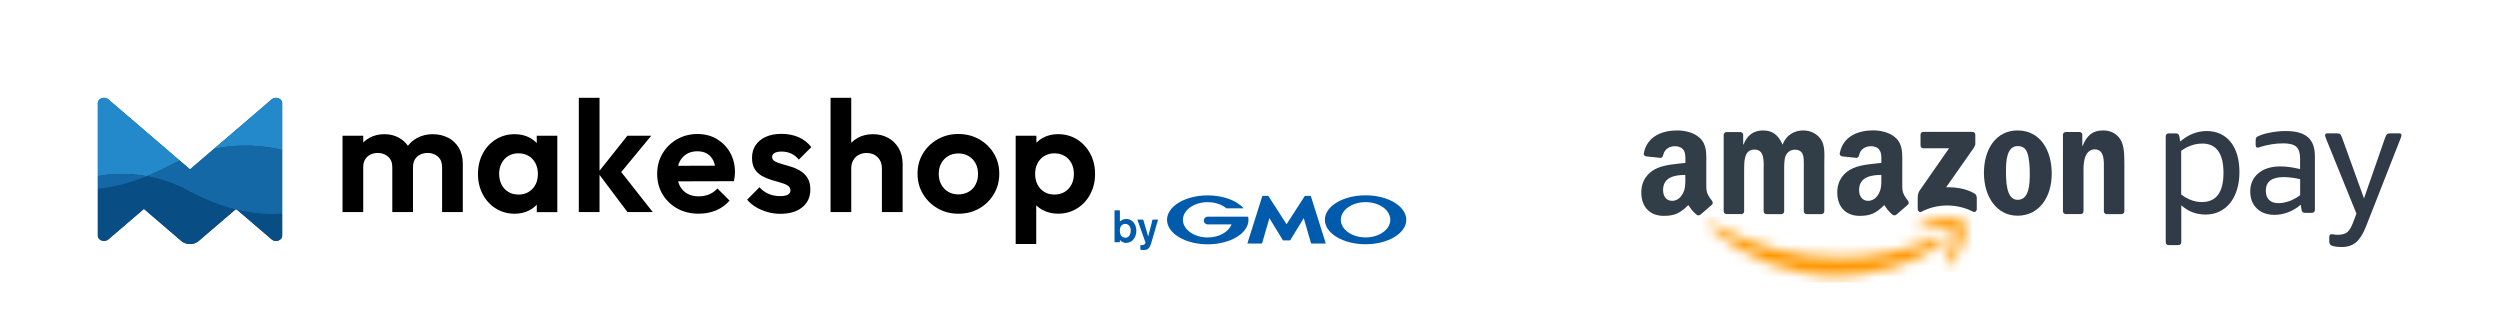
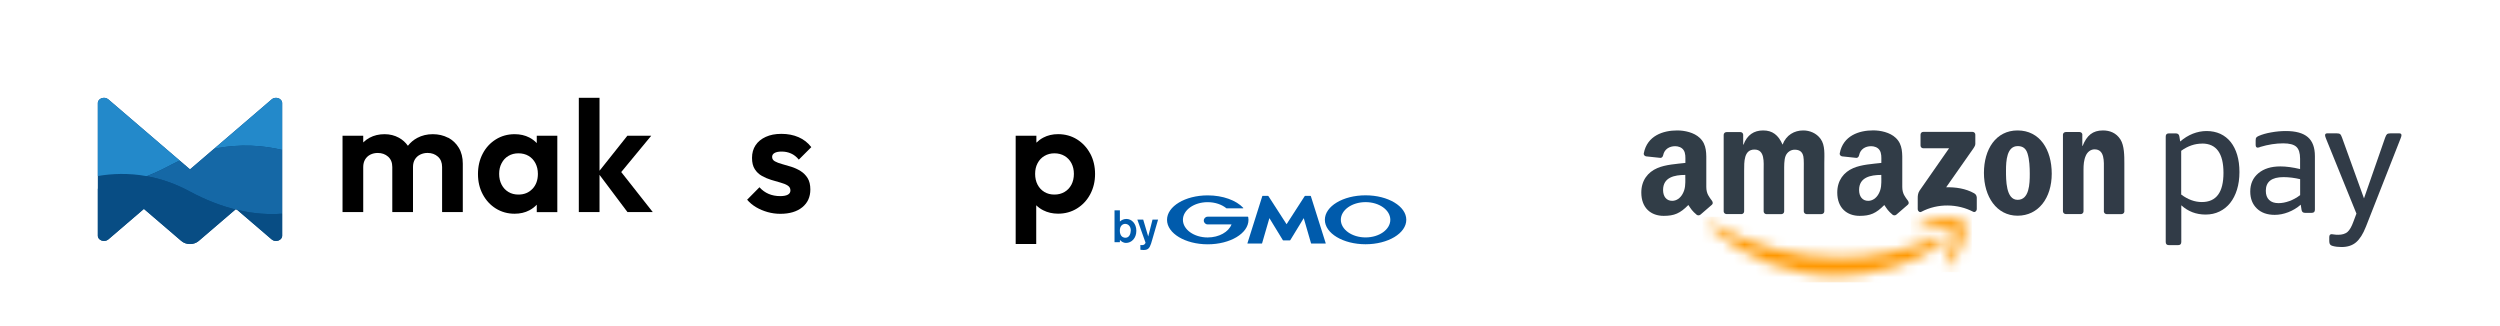
<svg xmlns="http://www.w3.org/2000/svg" width="230" height="30" viewBox="0 0 230 30" fill="none">
  <rect width="230" height="30" fill="white" />
  <g clip-path="url(#clip0_55_414)">
    <path fill-rule="evenodd" clip-rule="evenodd" d="M202.603 13.211C201.922 13.211 201.278 13.432 200.67 13.874V17.897C201.287 18.358 201.917 18.588 202.571 18.588C203.897 18.588 204.56 17.695 204.56 15.904C204.56 14.113 203.906 13.206 202.599 13.206L202.603 13.211ZM200.573 13.022C200.937 12.704 201.328 12.465 201.743 12.299C202.157 12.138 202.58 12.055 203.013 12.055C203.474 12.055 203.892 12.143 204.27 12.313C204.643 12.488 204.961 12.737 205.223 13.063C205.481 13.39 205.683 13.786 205.821 14.251C205.96 14.716 206.029 15.246 206.029 15.83C206.029 16.415 205.955 16.963 205.803 17.446C205.656 17.925 205.444 18.335 205.177 18.671C204.91 19.007 204.583 19.269 204.196 19.458C203.81 19.647 203.386 19.739 202.912 19.739C202.046 19.739 201.301 19.453 200.679 18.887V22.262C200.679 22.455 200.582 22.552 200.389 22.552H199.537C199.344 22.552 199.247 22.455 199.247 22.262V12.562C199.247 12.368 199.344 12.272 199.537 12.272H200.173C200.366 12.272 200.476 12.368 200.504 12.562L200.578 13.022H200.573Z" fill="#313B47" />
    <path fill-rule="evenodd" clip-rule="evenodd" d="M209.624 18.689C209.942 18.689 210.273 18.625 210.619 18.5C210.964 18.376 211.295 18.192 211.613 17.953V16.484C211.374 16.424 211.12 16.383 210.858 16.346C210.596 16.314 210.338 16.295 210.085 16.295C208.998 16.295 208.455 16.714 208.455 17.552C208.455 17.916 208.556 18.201 208.759 18.395C208.961 18.593 209.247 18.689 209.624 18.689ZM207.939 13.524C207.912 13.533 207.875 13.547 207.833 13.561C207.792 13.575 207.75 13.584 207.709 13.584C207.585 13.584 207.52 13.496 207.52 13.326V12.935C207.52 12.801 207.539 12.704 207.58 12.654C207.617 12.603 207.695 12.552 207.81 12.502C208.119 12.368 208.496 12.258 208.947 12.18C209.399 12.097 209.85 12.055 210.301 12.055C211.212 12.055 211.889 12.244 212.322 12.617C212.755 12.99 212.971 13.575 212.971 14.362V19.292C212.971 19.486 212.874 19.582 212.681 19.582H212.06C211.875 19.582 211.769 19.49 211.742 19.306L211.668 18.832C211.323 19.131 210.941 19.361 210.522 19.523C210.103 19.684 209.689 19.767 209.274 19.767C208.584 19.767 208.036 19.573 207.631 19.182C207.226 18.791 207.023 18.27 207.023 17.617C207.023 16.917 207.272 16.355 207.773 15.936C208.275 15.517 208.947 15.31 209.79 15.31C210.329 15.31 210.936 15.393 211.608 15.554V14.601C211.608 14.081 211.493 13.717 211.263 13.505C211.033 13.294 210.628 13.188 210.052 13.188C209.38 13.188 208.671 13.298 207.935 13.519L207.939 13.524Z" fill="#313B47" />
    <path fill-rule="evenodd" clip-rule="evenodd" d="M217.658 20.867C217.4 21.53 217.096 22.004 216.755 22.294C216.415 22.584 215.968 22.727 215.42 22.727C215.112 22.727 214.84 22.695 214.596 22.625C214.49 22.598 214.412 22.552 214.366 22.487C214.32 22.423 214.292 22.326 214.292 22.193V21.82C214.292 21.636 214.366 21.544 214.509 21.544C214.555 21.544 214.628 21.553 214.725 21.571C214.822 21.59 214.951 21.599 215.116 21.599C215.48 21.599 215.766 21.511 215.968 21.341C216.171 21.166 216.35 20.848 216.516 20.388L216.792 19.651L214.007 12.787C213.938 12.626 213.906 12.506 213.906 12.442C213.906 12.327 213.975 12.267 214.108 12.267H214.974C215.126 12.267 215.231 12.29 215.291 12.341C215.351 12.387 215.406 12.493 215.466 12.658L217.487 18.252L219.435 12.658C219.495 12.497 219.55 12.391 219.61 12.341C219.67 12.295 219.775 12.267 219.927 12.267H220.733C220.866 12.267 220.936 12.327 220.936 12.442C220.936 12.511 220.903 12.626 220.834 12.787L217.662 20.862" fill="#313B47" />
    <mask id="mask0_55_414" style="mask-type:luminance" maskUnits="userSpaceOnUse" x="157" y="20" width="22" height="6">
      <path d="M178.558 22.474C175.975 24.38 172.232 25.392 169.01 25.392C164.494 25.392 160.424 23.721 157.344 20.941C157.1 20.724 157.316 20.425 157.606 20.595C160.926 22.529 165.037 23.694 169.277 23.694C172.14 23.694 175.285 23.1 178.181 21.87C178.618 21.686 178.982 22.156 178.558 22.474Z" fill="white" />
    </mask>
    <g mask="url(#mask0_55_414)">
      <path d="M179.354 19.937H156.63V26H179.354V19.937Z" fill="#FF9800" />
    </g>
    <mask id="mask1_55_414" style="mask-type:luminance" maskUnits="userSpaceOnUse" x="176" y="20" width="5" height="5">
      <path d="M179.631 21.244C179.299 20.821 177.449 21.042 176.615 21.143C176.362 21.175 176.325 20.954 176.551 20.793C178.029 19.757 180.45 20.057 180.731 20.402C181.016 20.752 180.657 23.183 179.272 24.338C179.06 24.518 178.857 24.421 178.949 24.186C179.262 23.408 179.958 21.663 179.626 21.24" fill="white" />
    </mask>
    <g mask="url(#mask1_55_414)">
      <path d="M181.431 19.472H175.791V25.042H181.431V19.472Z" fill="#FF9800" />
    </g>
    <path fill-rule="evenodd" clip-rule="evenodd" d="M176.689 13.395V12.387C176.689 12.235 176.804 12.129 176.947 12.133H181.468C181.61 12.133 181.73 12.239 181.73 12.387V13.252C181.73 13.399 181.606 13.588 181.389 13.887L179.046 17.23C179.916 17.211 180.837 17.34 181.624 17.782C181.804 17.884 181.85 18.031 181.864 18.174V19.251C181.864 19.398 181.702 19.569 181.532 19.481C180.142 18.754 178.296 18.671 176.753 19.49C176.597 19.573 176.431 19.403 176.431 19.256V18.233C176.431 18.068 176.431 17.791 176.601 17.538L179.313 13.643H176.951C176.809 13.643 176.689 13.542 176.689 13.39" fill="#313C47" />
    <path fill-rule="evenodd" clip-rule="evenodd" d="M160.198 19.693H158.822C158.693 19.684 158.587 19.587 158.578 19.458V12.405C158.578 12.262 158.697 12.152 158.845 12.152H160.125C160.258 12.156 160.364 12.258 160.373 12.387V13.307H160.401C160.737 12.414 161.363 12 162.21 12C163.057 12 163.61 12.414 163.996 13.307C164.332 12.414 165.087 12 165.898 12C166.478 12 167.104 12.239 167.491 12.773C167.928 13.367 167.836 14.228 167.836 14.988V19.444C167.836 19.587 167.716 19.698 167.569 19.698H166.197C166.059 19.688 165.948 19.578 165.948 19.444V15.701C165.948 15.407 165.971 14.661 165.907 14.38C165.806 13.906 165.497 13.772 165.097 13.772C164.761 13.772 164.415 13.993 164.273 14.352C164.13 14.712 164.144 15.306 164.144 15.706V19.449C164.144 19.592 164.024 19.702 163.877 19.702H162.505C162.367 19.693 162.256 19.582 162.256 19.449V15.706C162.256 14.919 162.385 13.759 161.409 13.759C160.433 13.759 160.461 14.887 160.461 15.706V19.449C160.461 19.592 160.341 19.702 160.194 19.702" fill="#313D47" />
    <path fill-rule="evenodd" clip-rule="evenodd" d="M185.629 13.441C184.617 13.441 184.552 14.822 184.552 15.683C184.552 16.544 184.538 18.385 185.62 18.385C186.702 18.385 186.739 16.898 186.739 15.996C186.739 15.402 186.711 14.689 186.532 14.122C186.38 13.634 186.071 13.441 185.634 13.441H185.629ZM185.616 12C187.655 12 188.76 13.754 188.76 15.982C188.76 18.21 187.54 19.845 185.616 19.845C183.691 19.845 182.522 18.091 182.522 15.909C182.522 13.726 183.627 12 185.616 12Z" fill="#313B47" />
    <path fill-rule="evenodd" clip-rule="evenodd" d="M191.412 19.693H190.04C189.902 19.684 189.791 19.573 189.791 19.44V12.377C189.8 12.249 189.915 12.147 190.054 12.147H191.329C191.449 12.152 191.55 12.235 191.573 12.345V13.427H191.6C191.987 12.46 192.526 12 193.474 12C194.091 12 194.694 12.221 195.081 12.833C195.44 13.399 195.44 14.348 195.44 15.034V19.477C195.426 19.601 195.311 19.698 195.178 19.698H193.801C193.672 19.688 193.571 19.596 193.557 19.477V15.642C193.557 14.868 193.649 13.74 192.696 13.74C192.36 13.74 192.056 13.961 191.9 14.306C191.706 14.739 191.683 15.167 191.683 15.642V19.444C191.683 19.587 191.564 19.698 191.416 19.698" fill="#313B47" />
    <path fill-rule="evenodd" clip-rule="evenodd" d="M174.47 19.744C174.378 19.826 174.249 19.831 174.143 19.776C173.687 19.398 173.604 19.219 173.356 18.86C172.601 19.628 172.067 19.859 171.086 19.859C169.931 19.859 169.028 19.145 169.028 17.713C169.028 16.595 169.631 15.839 170.497 15.467C171.243 15.14 172.283 15.08 173.084 14.988V14.808C173.084 14.481 173.112 14.095 172.918 13.809C172.753 13.556 172.43 13.45 172.145 13.45C171.62 13.45 171.155 13.717 171.04 14.274C171.017 14.399 170.925 14.523 170.801 14.527L169.466 14.385C169.355 14.357 169.226 14.27 169.258 14.099C169.567 12.483 171.026 11.995 172.334 11.995C173.001 11.995 173.876 12.175 174.405 12.681C175.073 13.307 175.009 14.141 175.009 15.048V17.188C175.009 17.833 175.276 18.114 175.529 18.464C175.616 18.588 175.635 18.74 175.529 18.827C175.248 19.062 174.751 19.495 174.475 19.739L174.47 19.744ZM173.084 16.392C173.084 16.926 173.098 17.373 172.826 17.851C172.61 18.238 172.26 18.477 171.873 18.477C171.344 18.477 171.036 18.077 171.036 17.479C171.036 16.309 172.085 16.093 173.08 16.093V16.392H173.084Z" fill="#313C47" />
    <path fill-rule="evenodd" clip-rule="evenodd" d="M156.442 19.744C156.35 19.826 156.221 19.831 156.115 19.776C155.659 19.398 155.576 19.219 155.328 18.86C154.573 19.628 154.038 19.859 153.058 19.859C151.898 19.859 151 19.145 151 17.713C151 16.595 151.603 15.839 152.469 15.467C153.214 15.14 154.259 15.08 155.056 14.988V14.808C155.056 14.481 155.084 14.095 154.89 13.809C154.724 13.556 154.402 13.45 154.117 13.45C153.592 13.45 153.127 13.717 153.012 14.274C152.989 14.399 152.897 14.523 152.772 14.527L151.437 14.385C151.327 14.357 151.198 14.27 151.23 14.099C151.539 12.488 152.998 12 154.305 12C154.973 12 155.848 12.18 156.377 12.686C157.045 13.312 156.98 14.145 156.98 15.052V17.193C156.98 17.838 157.247 18.118 157.5 18.468C157.588 18.593 157.606 18.744 157.5 18.832C157.22 19.067 156.718 19.5 156.446 19.744H156.442ZM155.051 16.392C155.051 16.926 155.065 17.373 154.793 17.851C154.577 18.238 154.227 18.477 153.841 18.477C153.311 18.477 153.003 18.077 153.003 17.479C153.003 16.309 154.052 16.093 155.047 16.093V16.392H155.051Z" fill="#313D47" />
  </g>
  <g clip-path="url(#clip1_55_414)">
    <path d="M41.224 12.673C40.806 12.454 40.337 12.345 39.813 12.345C39.289 12.345 38.815 12.46 38.389 12.686C38.048 12.869 37.761 13.112 37.527 13.412C37.308 13.104 37.035 12.855 36.703 12.673C36.304 12.454 35.865 12.345 35.379 12.345C34.866 12.345 34.405 12.454 33.999 12.673C33.78 12.79 33.587 12.934 33.417 13.104V12.49H31.513V19.513H33.417V15.368C33.417 15.098 33.475 14.864 33.592 14.67C33.709 14.476 33.868 14.329 34.072 14.225C34.277 14.124 34.503 14.072 34.754 14.072C35.134 14.072 35.45 14.187 35.707 14.413C35.963 14.643 36.091 14.959 36.091 15.366V19.51H37.996V15.366C37.996 15.095 38.053 14.861 38.17 14.667C38.288 14.473 38.449 14.326 38.659 14.222C38.866 14.121 39.093 14.07 39.336 14.07C39.715 14.07 40.031 14.184 40.288 14.411C40.544 14.64 40.673 14.956 40.673 15.363V19.508H42.577V15.057C42.577 14.495 42.457 14.009 42.214 13.603C41.971 13.196 41.641 12.883 41.227 12.664L41.224 12.673Z" fill="black" />
    <path d="M49.382 13.166C49.188 12.959 48.962 12.787 48.7 12.651C48.301 12.446 47.851 12.345 47.346 12.345C46.705 12.345 46.13 12.506 45.617 12.825C45.104 13.145 44.7 13.581 44.411 14.135C44.119 14.689 43.974 15.314 43.974 16.012C43.974 16.711 44.119 17.322 44.411 17.873C44.703 18.424 45.104 18.861 45.617 19.183C46.13 19.502 46.708 19.663 47.346 19.663C47.851 19.663 48.301 19.559 48.7 19.349C48.965 19.21 49.191 19.035 49.382 18.831V19.516H51.273V12.49H49.382V13.166ZM48.989 17.368C48.659 17.723 48.228 17.9 47.696 17.9C47.346 17.9 47.038 17.821 46.773 17.66C46.506 17.499 46.299 17.278 46.149 16.992C45.999 16.705 45.922 16.375 45.922 15.996C45.922 15.617 45.996 15.3 46.149 15.014C46.299 14.727 46.506 14.503 46.773 14.345C47.041 14.184 47.349 14.105 47.696 14.105C48.042 14.105 48.367 14.184 48.634 14.345C48.902 14.506 49.109 14.727 49.259 15.014C49.409 15.3 49.486 15.628 49.486 15.996C49.486 16.558 49.322 17.016 48.992 17.371L48.989 17.368Z" fill="black" />
    <path d="M59.911 12.49H57.715L55.156 15.709V9H53.251V19.513H55.156V16.086L57.728 19.513H60.056L57.153 15.829L59.911 12.49Z" fill="black" />
-     <path d="M65.952 12.787C65.434 12.482 64.834 12.329 64.157 12.329C63.48 12.329 62.842 12.492 62.28 12.817C61.718 13.142 61.273 13.579 60.948 14.127C60.623 14.675 60.46 15.297 60.46 15.996C60.46 16.694 60.626 17.333 60.962 17.887C61.297 18.438 61.75 18.875 62.321 19.188C62.894 19.502 63.546 19.66 64.282 19.66C64.855 19.66 65.385 19.559 65.876 19.355C66.364 19.15 66.779 18.85 67.12 18.454L66.001 17.336C65.788 17.578 65.537 17.759 65.246 17.881C64.954 18.001 64.629 18.064 64.272 18.064C63.873 18.064 63.524 17.98 63.224 17.81C62.924 17.641 62.694 17.398 62.533 17.085C62.471 16.959 62.424 16.825 62.386 16.683L67.516 16.67C67.554 16.506 67.581 16.356 67.595 16.225C67.609 16.094 67.617 15.966 67.617 15.84C67.617 15.172 67.469 14.574 67.172 14.045C66.877 13.516 66.468 13.101 65.95 12.795L65.952 12.787ZM63.166 14.171C63.447 14.001 63.778 13.917 64.154 13.917C64.512 13.917 64.814 13.991 65.063 14.143C65.311 14.293 65.499 14.509 65.63 14.79C65.693 14.926 65.742 15.076 65.78 15.243L62.386 15.254C62.422 15.123 62.462 15 62.52 14.885C62.67 14.58 62.885 14.342 63.166 14.173V14.171Z" fill="black" />
    <path d="M71.259 14.075C71.409 13.988 71.625 13.944 71.906 13.944C72.217 13.944 72.503 14.001 72.771 14.119C73.038 14.236 73.278 14.424 73.491 14.686L74.64 13.537C74.329 13.131 73.939 12.825 73.469 12.621C73 12.416 72.473 12.315 71.892 12.315C71.311 12.315 70.861 12.408 70.452 12.591C70.045 12.776 69.731 13.033 69.513 13.36C69.295 13.69 69.186 14.078 69.186 14.523C69.186 14.967 69.27 15.295 69.439 15.562C69.609 15.829 69.829 16.037 70.102 16.187C70.372 16.337 70.656 16.46 70.954 16.55C71.248 16.643 71.532 16.724 71.805 16.798C72.075 16.872 72.296 16.959 72.465 17.068C72.634 17.175 72.719 17.325 72.719 17.518C72.719 17.693 72.64 17.824 72.479 17.911C72.318 17.999 72.083 18.042 71.775 18.042C71.388 18.042 71.033 17.974 70.713 17.838C70.394 17.701 70.113 17.499 69.87 17.227L68.735 18.375C68.967 18.645 69.246 18.877 69.565 19.066C69.884 19.254 70.236 19.401 70.618 19.51C71 19.617 71.39 19.671 71.788 19.671C72.643 19.671 73.317 19.469 73.81 19.068C74.304 18.667 74.552 18.121 74.552 17.431C74.552 17.006 74.468 16.656 74.299 16.383C74.13 16.113 73.911 15.895 73.644 15.729C73.376 15.565 73.096 15.437 72.801 15.344C72.506 15.251 72.222 15.169 71.95 15.095C71.679 15.022 71.458 14.937 71.289 14.842C71.12 14.746 71.035 14.61 71.035 14.435C71.035 14.28 71.109 14.16 71.262 14.072L71.259 14.075Z" fill="black" />
-     <path d="M81.728 12.694C81.317 12.463 80.844 12.345 80.31 12.345C79.775 12.345 79.303 12.463 78.891 12.694C78.673 12.817 78.484 12.964 78.315 13.139V9H76.411V19.513H78.315V15.486C78.315 15.205 78.375 14.956 78.498 14.743C78.618 14.531 78.787 14.364 79 14.25C79.213 14.132 79.456 14.075 79.726 14.075C80.143 14.075 80.482 14.206 80.743 14.468C81.005 14.73 81.136 15.068 81.136 15.486V19.513H83.041V15.063C83.041 14.531 82.924 14.059 82.692 13.652C82.46 13.246 82.138 12.926 81.726 12.692L81.728 12.694Z" fill="black" />
-     <path d="M90.091 12.817C89.524 12.492 88.883 12.329 88.165 12.329C87.448 12.329 86.831 12.492 86.261 12.817C85.688 13.142 85.237 13.579 84.907 14.127C84.577 14.675 84.413 15.292 84.413 15.982C84.413 16.673 84.58 17.295 84.915 17.851C85.251 18.408 85.701 18.85 86.269 19.175C86.836 19.499 87.472 19.663 88.181 19.663C88.891 19.663 89.527 19.502 90.094 19.175C90.662 18.85 91.109 18.408 91.439 17.851C91.769 17.295 91.933 16.67 91.933 15.982C91.933 15.295 91.767 14.675 91.439 14.127C91.109 13.579 90.662 13.142 90.094 12.817H90.091ZM89.756 16.976C89.606 17.262 89.393 17.486 89.117 17.644C88.842 17.805 88.522 17.884 88.165 17.884C87.808 17.884 87.505 17.805 87.235 17.644C86.965 17.483 86.749 17.262 86.596 16.976C86.441 16.689 86.364 16.361 86.364 15.993C86.364 15.625 86.441 15.3 86.596 15.019C86.752 14.738 86.965 14.517 87.235 14.356C87.505 14.195 87.816 14.116 88.165 14.116C88.514 14.116 88.839 14.195 89.109 14.356C89.379 14.517 89.595 14.735 89.748 15.019C89.903 15.3 89.98 15.625 89.98 15.993C89.98 16.361 89.906 16.689 89.753 16.976H89.756Z" fill="black" />
    <path d="M100.299 14.132C100.004 13.581 99.598 13.145 99.085 12.823C98.572 12.503 97.988 12.342 97.338 12.342C96.834 12.342 96.381 12.449 95.98 12.662C95.739 12.79 95.532 12.945 95.347 13.126V12.487H93.442V22.449H95.333V18.885C95.518 19.066 95.728 19.221 95.974 19.344C96.381 19.551 96.836 19.658 97.341 19.658C97.99 19.658 98.572 19.497 99.087 19.177C99.6 18.858 100.007 18.422 100.302 17.868C100.596 17.314 100.746 16.694 100.746 16.007C100.746 15.319 100.599 14.684 100.302 14.13L100.299 14.132ZM98.569 16.992C98.419 17.278 98.209 17.502 97.936 17.66C97.666 17.821 97.355 17.9 97.005 17.9C96.656 17.9 96.348 17.821 96.083 17.66C95.816 17.499 95.609 17.278 95.458 16.992C95.308 16.705 95.232 16.375 95.232 15.996C95.232 15.617 95.306 15.3 95.458 15.014C95.609 14.727 95.819 14.503 96.091 14.345C96.362 14.184 96.667 14.105 97.008 14.105C97.349 14.105 97.668 14.184 97.939 14.345C98.209 14.506 98.422 14.727 98.572 15.014C98.722 15.3 98.798 15.628 98.798 15.996C98.798 16.364 98.722 16.705 98.572 16.992H98.569Z" fill="black" />
    <path d="M104.029 21.229C104.02 21.505 103.9 21.873 103.535 21.873C103.494 21.873 103.156 21.873 103.057 21.477C103.041 21.428 103.025 21.341 103.025 21.213C103.025 20.768 103.292 20.596 103.516 20.596C103.786 20.596 104.045 20.817 104.031 21.229H104.029ZM102.536 19.349V22.285H103.03V22.07C103.139 22.195 103.325 22.348 103.6 22.348C104.094 22.348 104.544 21.917 104.544 21.237C104.544 20.558 104.102 20.143 103.633 20.143C103.404 20.143 103.196 20.225 103.03 20.381V19.349H102.536Z" fill="#005BAC" />
    <path d="M106.542 20.206L106.015 22.02L105.898 22.411C105.756 22.847 105.603 23 105.216 23C105.055 23 104.975 22.984 104.915 22.975V22.539C104.962 22.547 104.997 22.55 105.049 22.55C105.087 22.55 105.194 22.55 105.273 22.495C105.33 22.457 105.39 22.367 105.39 22.326L104.637 20.206H105.175L105.636 21.756L106.031 20.206H106.542Z" fill="#005BAC" />
    <path d="M118.37 22.116H118.667C118.681 22.116 118.7 22.105 118.708 22.091L119.944 20.067L120.615 22.381C120.621 22.394 120.634 22.408 120.651 22.408H121.947C121.963 22.408 121.971 22.397 121.966 22.381L120.599 18.048C120.593 18.034 120.577 18.02 120.563 18.02H120.075C120.059 18.02 120.04 18.031 120.031 18.045L118.364 20.629L116.697 18.045C116.697 18.045 116.67 18.02 116.653 18.02H116.165C116.149 18.02 116.135 18.031 116.13 18.048L114.763 22.381C114.757 22.394 114.768 22.408 114.782 22.408H116.078C116.094 22.408 116.108 22.397 116.113 22.381L116.784 20.067L118.02 22.091C118.02 22.091 118.048 22.116 118.061 22.116H118.359H118.37Z" fill="#005BAC" />
    <path d="M114.828 19.958C114.825 19.947 114.814 19.936 114.801 19.936H111.104C110.907 19.936 110.749 20.094 110.749 20.291C110.749 20.487 110.907 20.645 111.104 20.645H113.3C113.038 21.336 112.154 21.846 111.104 21.846C109.849 21.846 108.828 21.117 108.828 20.222C108.828 19.328 109.846 18.599 111.104 18.599C111.789 18.599 112.405 18.817 112.823 19.158C112.823 19.158 112.825 19.158 112.828 19.161C112.834 19.161 112.839 19.166 112.844 19.166H114.356C114.372 19.166 114.383 19.156 114.383 19.139C114.383 19.134 114.383 19.126 114.378 19.123C114.378 19.123 114.378 19.123 114.378 19.12C113.734 18.435 112.514 17.974 111.112 17.974C109.041 17.974 107.366 18.981 107.366 20.225C107.366 21.469 109.044 22.476 111.112 22.476C113.18 22.476 114.861 21.469 114.861 20.225C114.861 20.138 114.853 20.05 114.836 19.966L114.828 19.958Z" fill="#005BAC" />
    <path d="M125.633 17.969C123.562 17.969 121.887 18.975 121.887 20.22C121.887 21.464 123.565 22.471 125.633 22.471C127.701 22.471 129.379 21.464 129.379 20.22C129.379 18.975 127.701 17.969 125.633 17.969ZM125.633 21.843C124.378 21.843 123.357 21.115 123.357 20.22C123.357 19.325 124.375 18.596 125.633 18.596C126.891 18.596 127.909 19.325 127.909 20.22C127.909 21.115 126.891 21.843 125.633 21.843Z" fill="#005BAC" />
    <path d="M25.933 9.335C25.898 9.242 25.832 9.163 25.748 9.109C25.538 8.967 25.216 8.953 24.994 9.144L17.48 15.586L9.966 9.142C9.608 8.836 9 9.054 9 9.485V21.682C9 22.113 9.608 22.328 9.966 22.026L13.24 19.218L16.681 22.168C17.123 22.547 17.838 22.547 18.28 22.168L21.66 19.27C21.715 19.283 21.769 19.297 21.824 19.308L24.994 22.026C25.352 22.331 25.96 22.116 25.96 21.682V9.485C25.96 9.431 25.952 9.382 25.933 9.335Z" fill="#084D84" />
    <path d="M25.96 13.791V9.486C25.96 9.431 25.952 9.382 25.933 9.336C25.898 9.243 25.832 9.164 25.748 9.109C25.538 8.967 25.216 8.954 24.994 9.145L19.685 13.696C22.1 13.185 24.274 13.393 25.96 13.794V13.791Z" fill="#2389CA" />
    <path d="M13.508 16.208C14.239 15.914 14.995 15.565 15.769 15.144C16.023 15.008 16.274 14.882 16.525 14.765L9.966 9.142C9.608 8.836 9 9.054 9 9.485V16.195C10.296 15.971 11.832 15.903 13.508 16.208Z" fill="#2389CA" />
    <path d="M25.96 19.658V13.791C24.274 13.393 22.102 13.183 19.685 13.693L17.48 15.584L16.525 14.765C16.274 14.883 16.023 15.008 15.769 15.145C14.995 15.562 14.242 15.914 13.508 16.209C14.752 16.435 16.072 16.864 17.426 17.595C18.929 18.408 20.345 18.94 21.663 19.27L21.723 19.218L21.829 19.308C23.346 19.669 24.733 19.753 25.963 19.658H25.96Z" fill="#1568A6" />
    <path d="M21.824 19.308L24.994 22.026C25.352 22.331 25.96 22.116 25.96 21.682V19.658C24.73 19.753 23.344 19.669 21.827 19.308H21.824Z" fill="#084D84" />
    <path d="M13.508 16.209C11.892 16.858 10.386 17.216 9 17.366V21.682C9 22.113 9.608 22.329 9.966 22.026L13.24 19.218L16.681 22.168C17.123 22.547 17.838 22.547 18.28 22.168L21.66 19.27C20.342 18.943 18.926 18.408 17.423 17.595C16.07 16.864 14.749 16.435 13.505 16.209H13.508Z" fill="#084D84" />
-     <path d="M9 16.195V17.366C10.383 17.213 11.889 16.855 13.508 16.209C11.832 15.906 10.296 15.974 9 16.195Z" fill="#1568A6" />
  </g>
  <defs>
    <clipPath id="clip0_55_414">
      <rect width="69.931" height="14" fill="white" transform="translate(151 12)" />
    </clipPath>
    <clipPath id="clip1_55_414">
      <rect width="120.379" height="14" fill="white" transform="translate(9 9)" />
    </clipPath>
  </defs>
</svg>